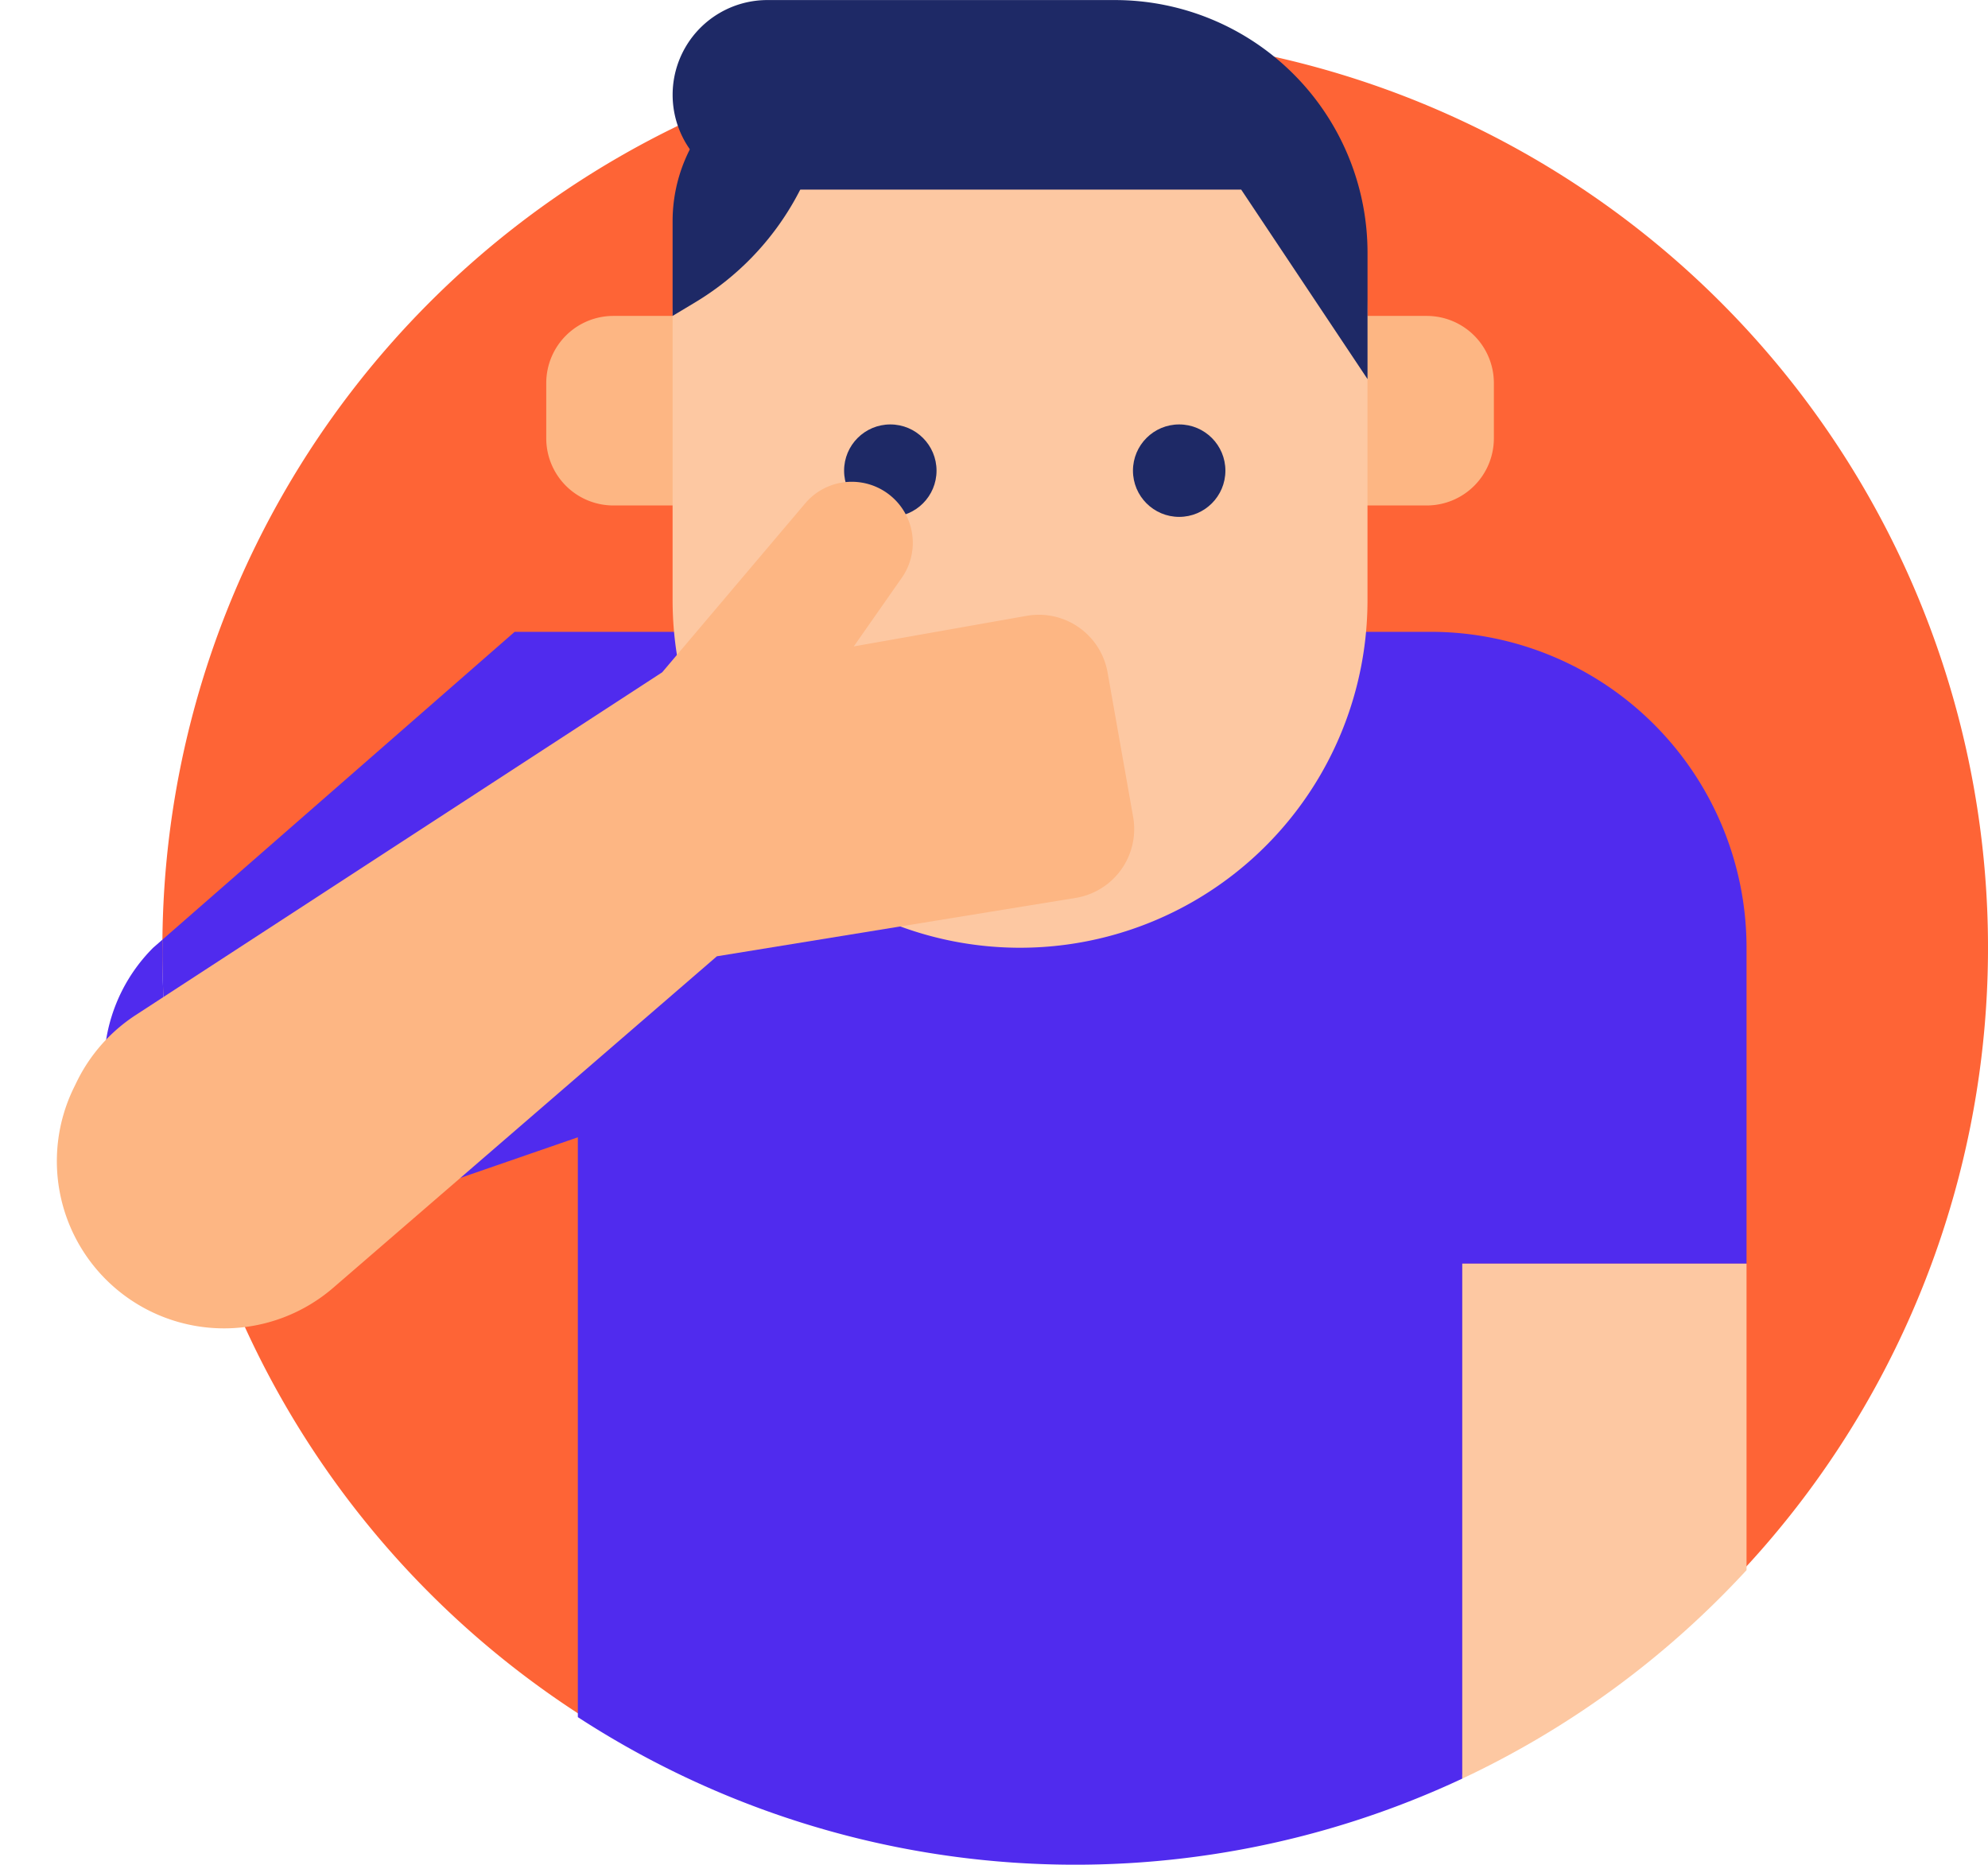
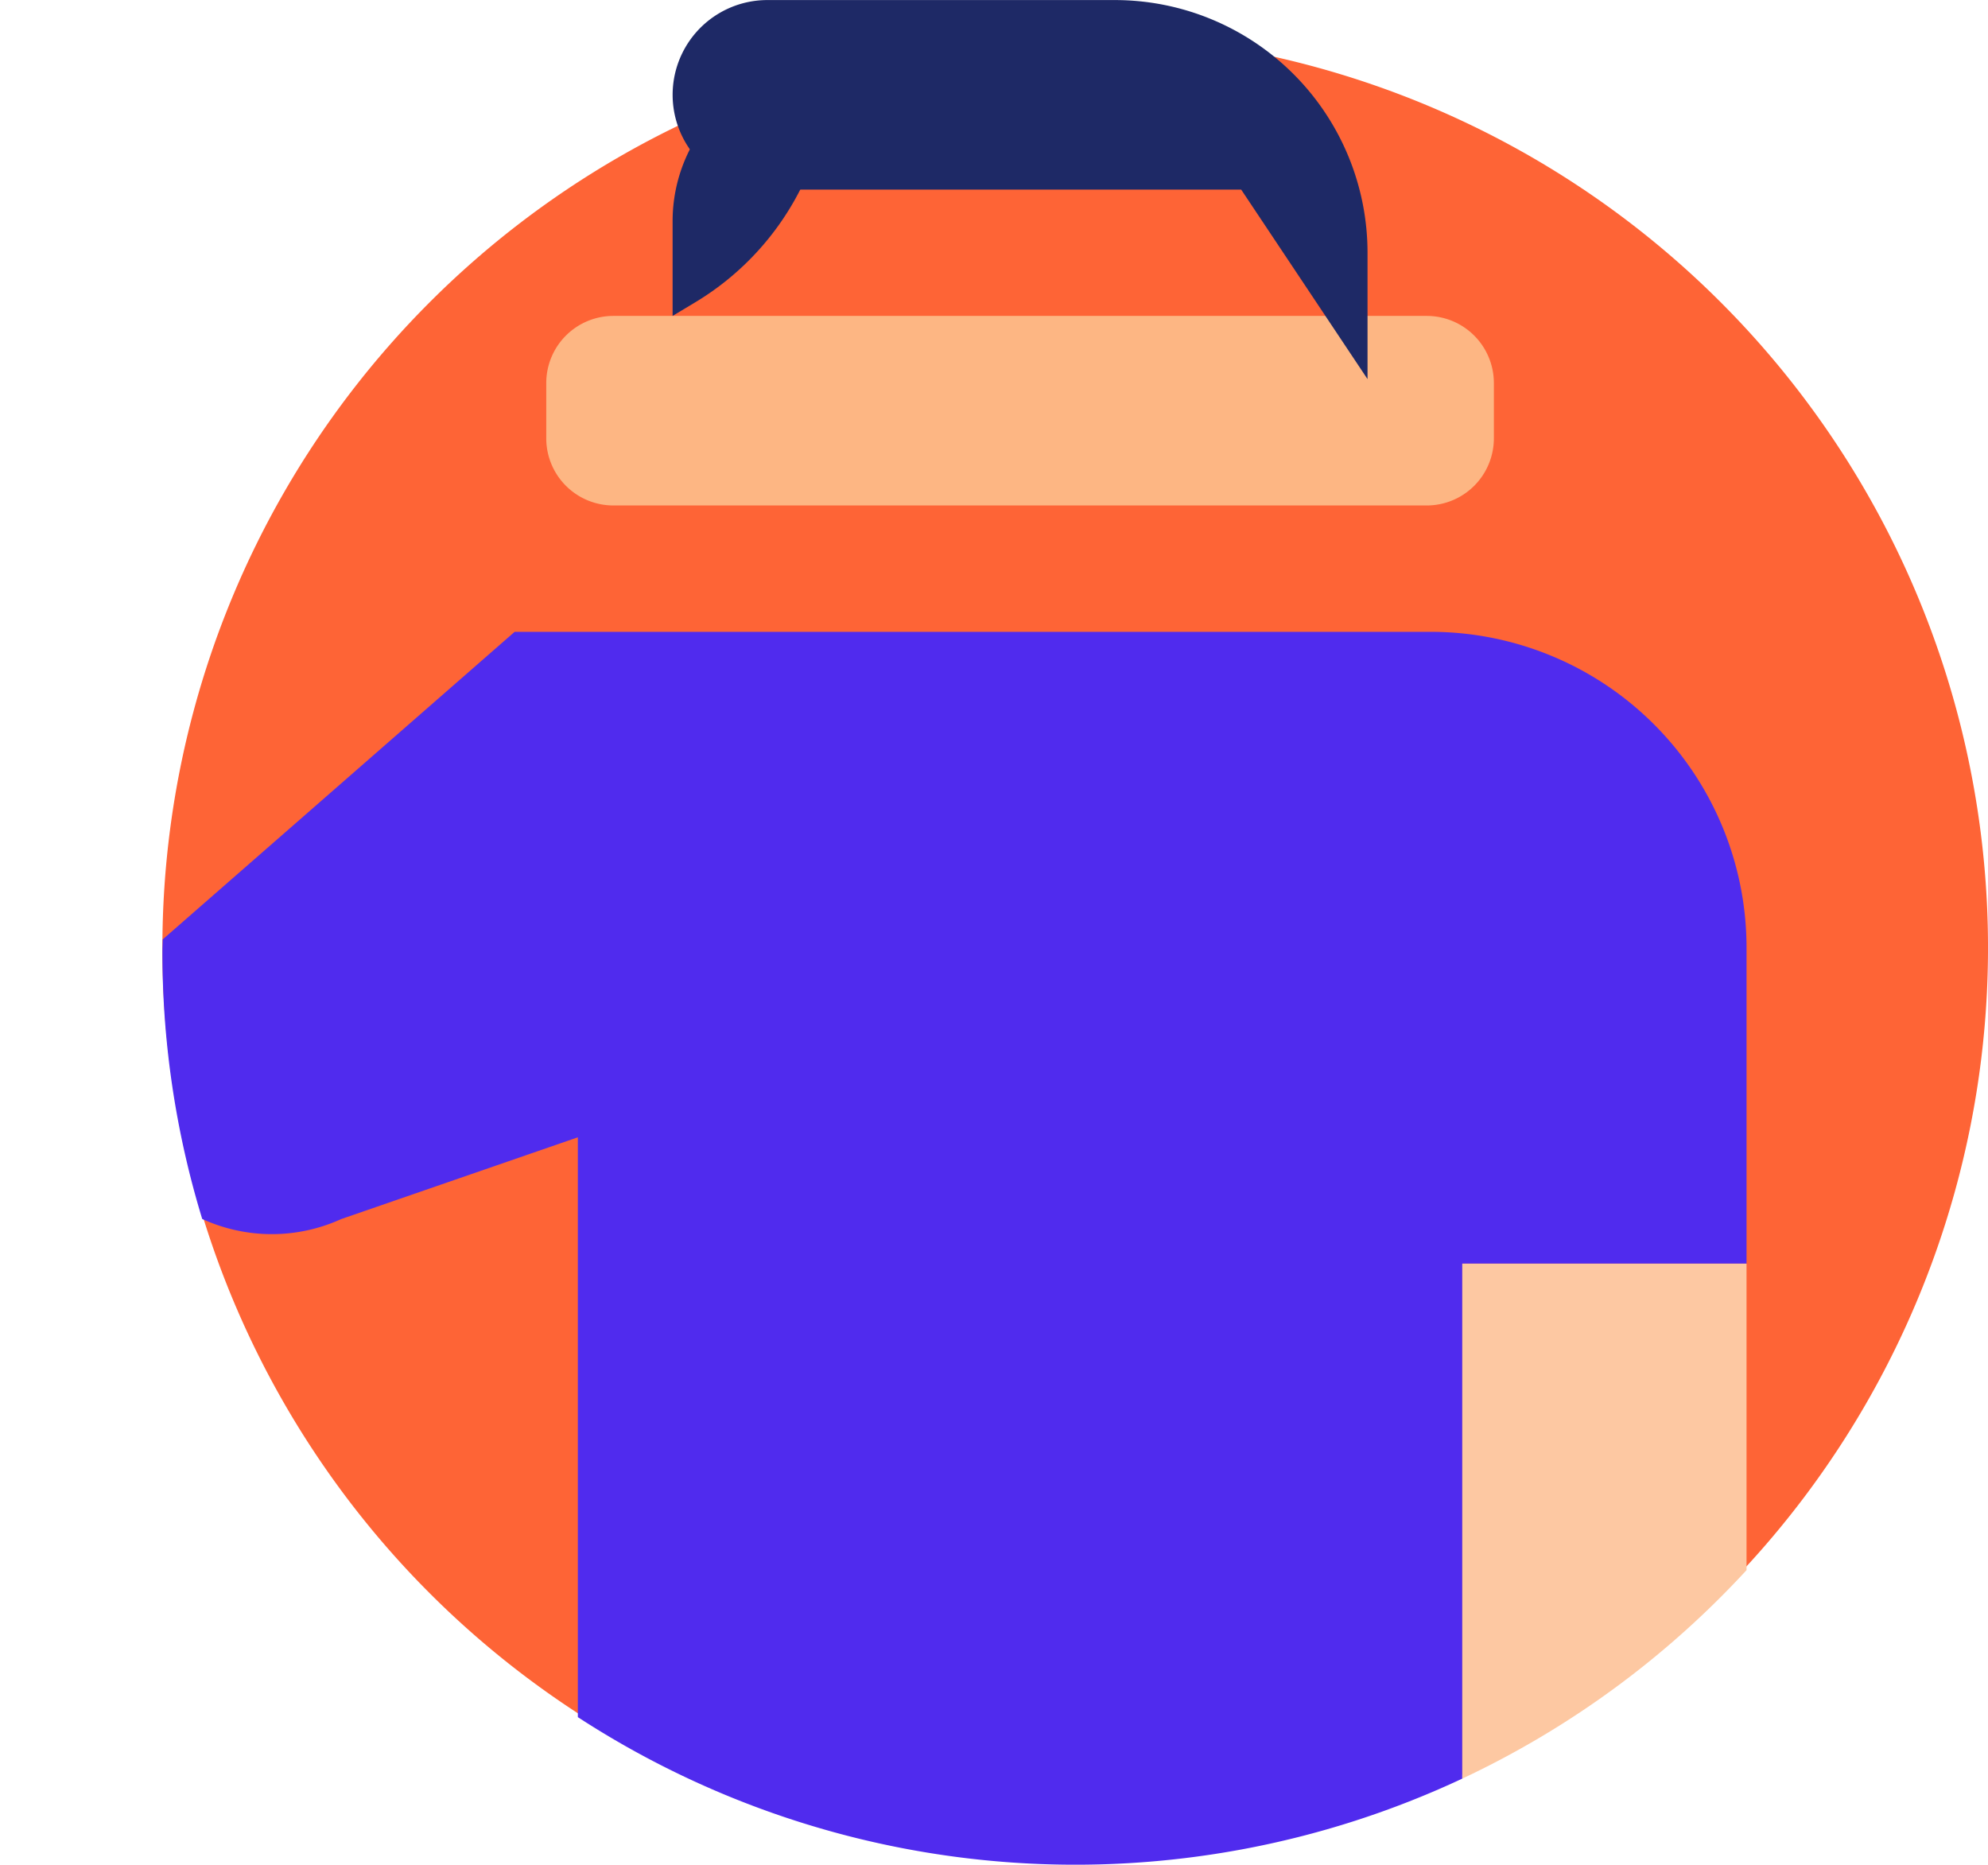
<svg xmlns="http://www.w3.org/2000/svg" width="172.053" height="161.361" viewBox="0 0 172.053 161.361">
  <g transform="translate(-462.572 -2903.272)">
    <g transform="translate(469.813 2882.531)">
      <path d="M85.813,23.753a79,79,0,1,1-79,79,79,79,0,0,1,79-79" fill="#fe6436" />
      <path d="M119.314,174.651v-44.56h24.6V102.754A27.338,27.338,0,0,0,116.58,75.416H37.3L6.841,102.032c-.005.358-.027.712-.027,1.07a78.949,78.949,0,0,0,3.446,23.121,14.484,14.484,0,0,0,12.027.01l20.482-7.077v50.176a78.976,78.976,0,0,0,76.545,5.319" fill="#502bee" />
      <path d="M119.314,130.091v44.56a79.239,79.239,0,0,0,24.6-18.039V130.091Z" fill="#fdc8a2" />
-       <path d="M6.84,102.032l-.826.721a14.511,14.511,0,0,0,4.245,23.47A78.987,78.987,0,0,1,6.813,103.1c0-.359.022-.712.027-1.07" fill="#502bee" />
      <path d="M116.237,64.481H45.845a5.81,5.81,0,0,1-5.81-5.81V53.889a5.81,5.81,0,0,1,5.81-5.81h70.392a5.81,5.81,0,0,1,5.81,5.81v4.782a5.81,5.81,0,0,1-5.81,5.81" fill="#fdb683" />
-       <path d="M81.041,102.753h0A30.071,30.071,0,0,1,50.97,72.682v-24.6a21.87,21.87,0,0,1,21.87-21.87h16.4a21.87,21.87,0,0,1,21.87,21.87v24.6a30.071,30.071,0,0,1-30.071,30.071" fill="#fdc8a2" />
      <path d="M64.639,26.208h0A13.669,13.669,0,0,0,50.97,39.877v8.2l1.948-1.169A24.141,24.141,0,0,0,64.639,26.208Z" fill="#1e2966" />
      <path d="M111.113,53.546l-10.935-16.4H59.172a8.2,8.2,0,0,1,0-16.4H89.243a21.871,21.871,0,0,1,21.87,21.87Z" fill="#1e2966" />
    </g>
-     <circle cx="4" cy="4" r="4" transform="translate(560.625 2940)" fill="#1e2966" />
-     <circle cx="4" cy="4" r="4" transform="translate(535.625 2940)" fill="#1e2966" />
-     <path d="M72.147,44.037,64.686,33.771a6.043,6.043,0,0,0-8.44-1.337L43.955,41.366l1.131-7.141A5.282,5.282,0,0,0,34.774,32L30.031,50.64,2.063,97.256A14.466,14.466,0,0,0,0,104.7v.579a14.469,14.469,0,0,0,27.768,5.7L45.048,70.661,70.811,52.476a6.041,6.041,0,0,0,1.336-8.44" transform="matrix(0.899, 0.438, -0.438, 0.899, 515.067, 2902.768)" fill="#fdb683" />
  </g>
</svg>